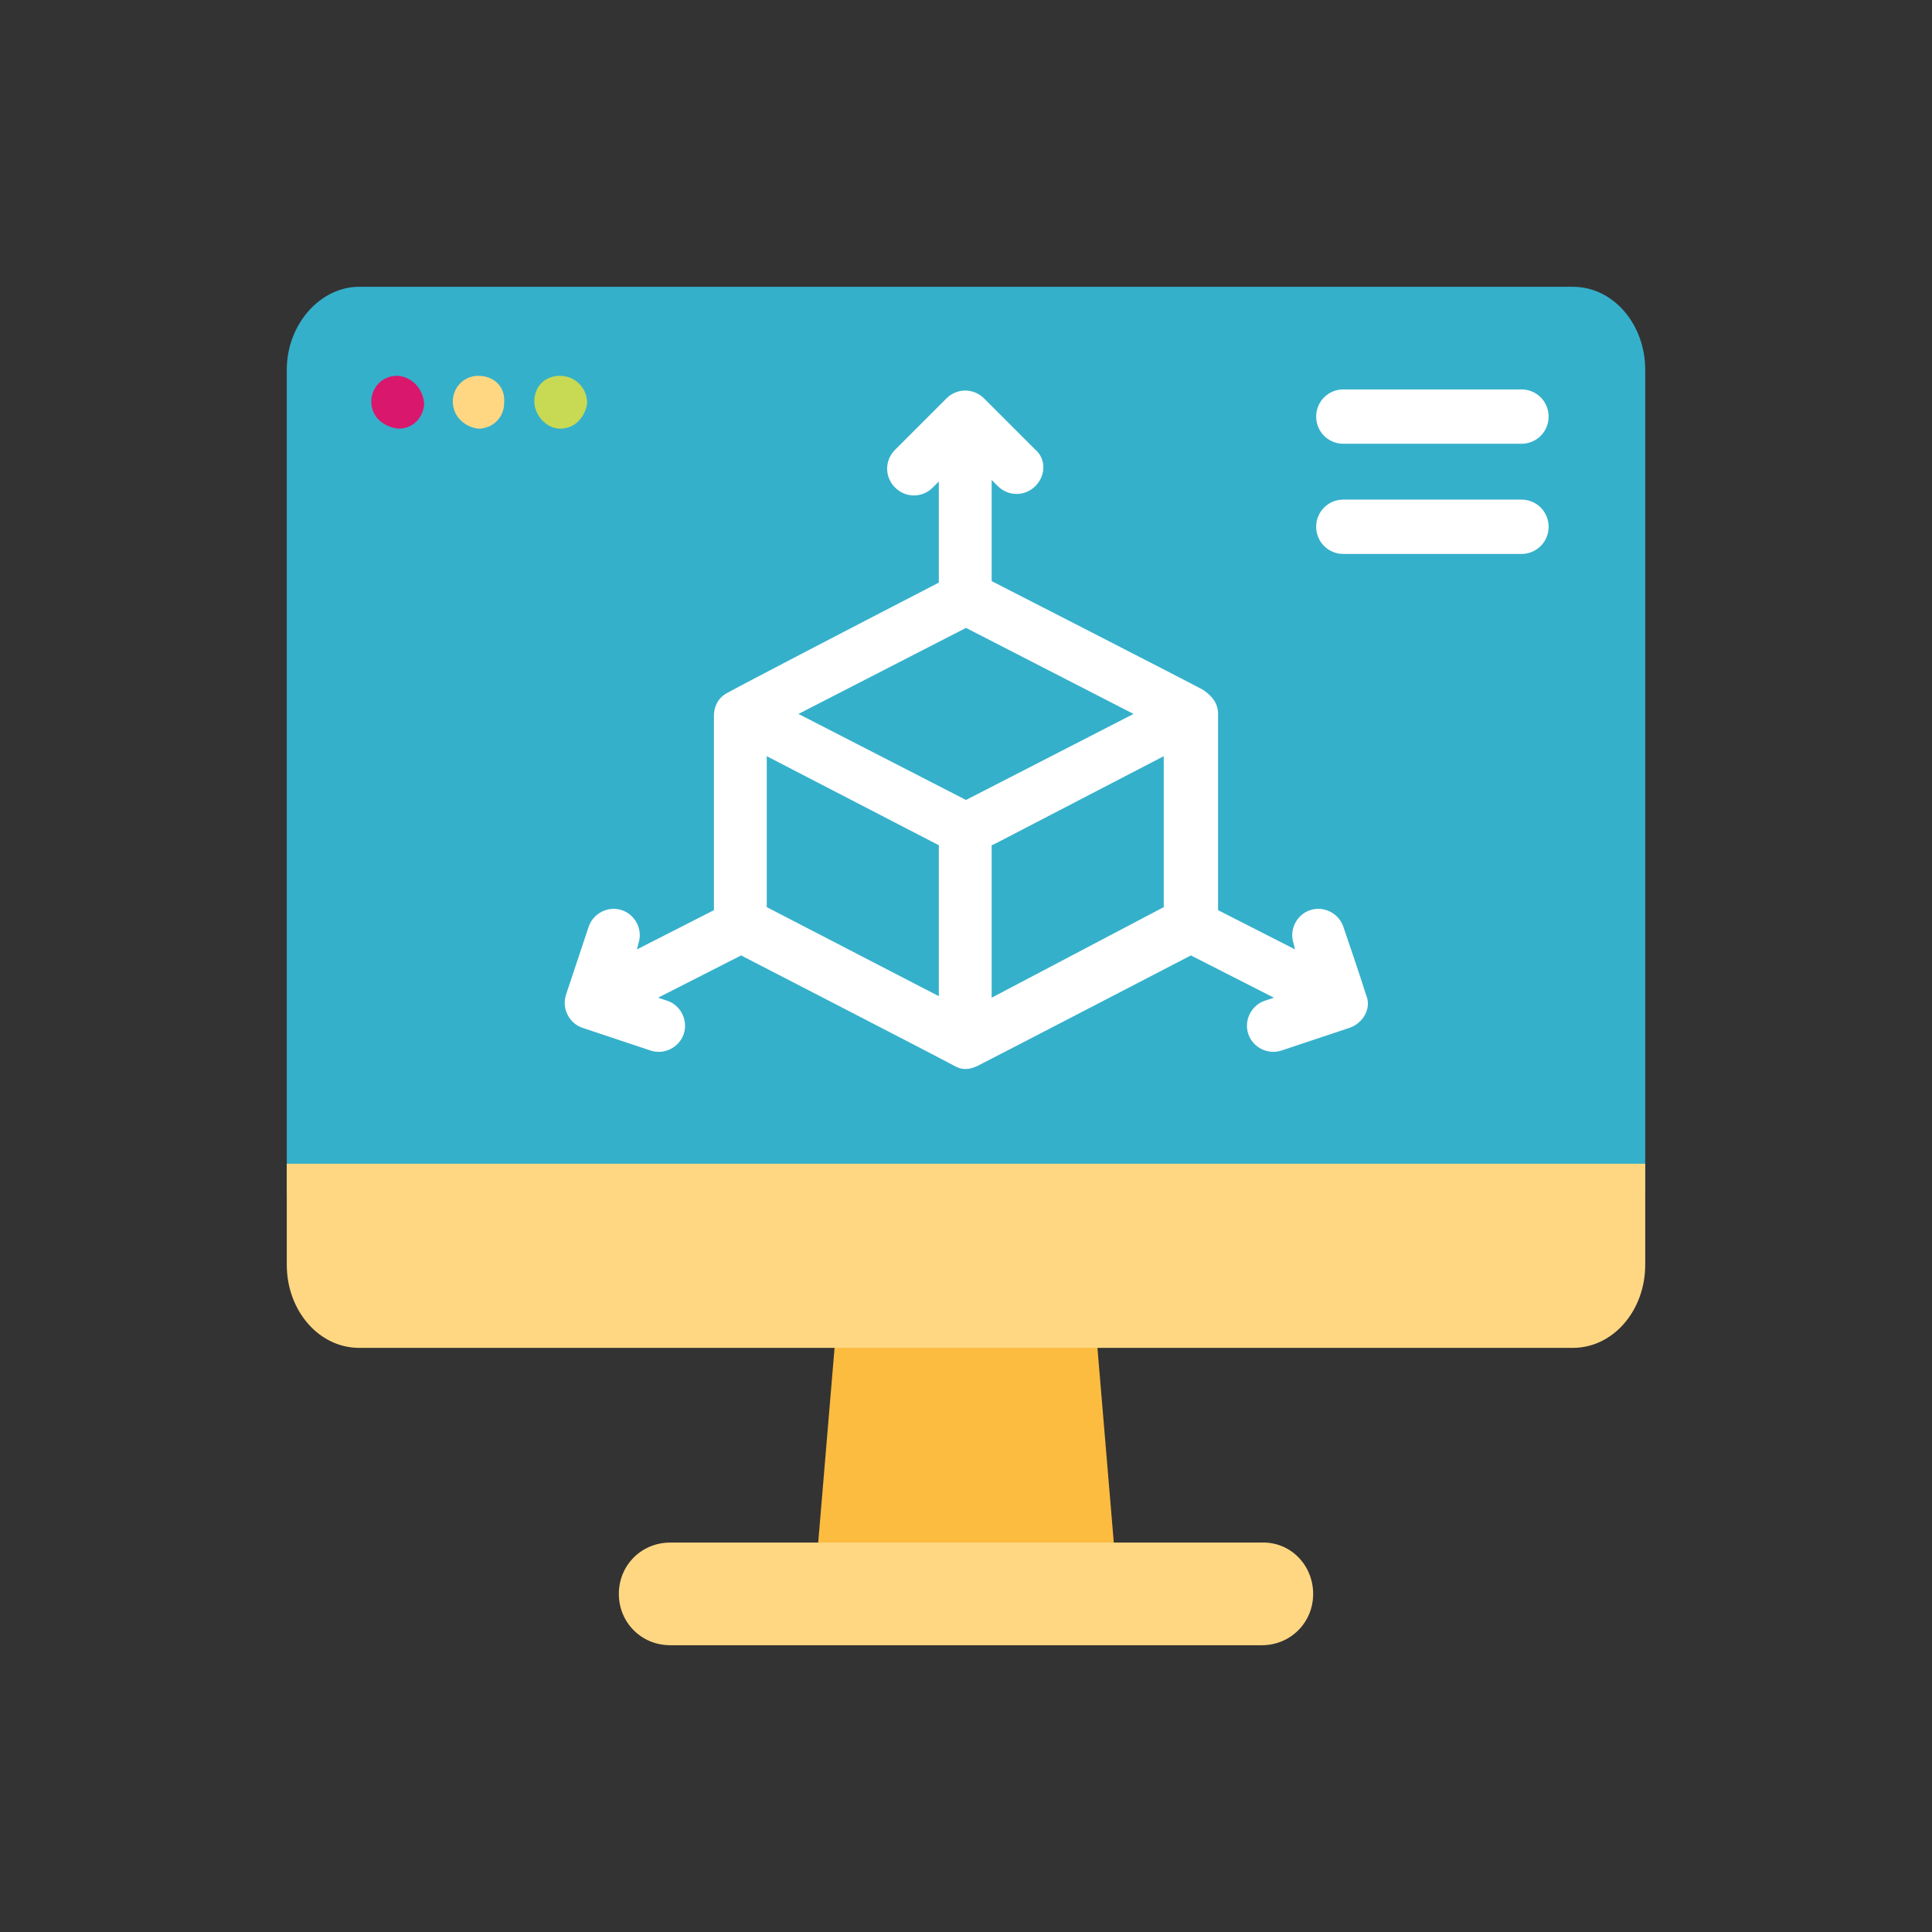
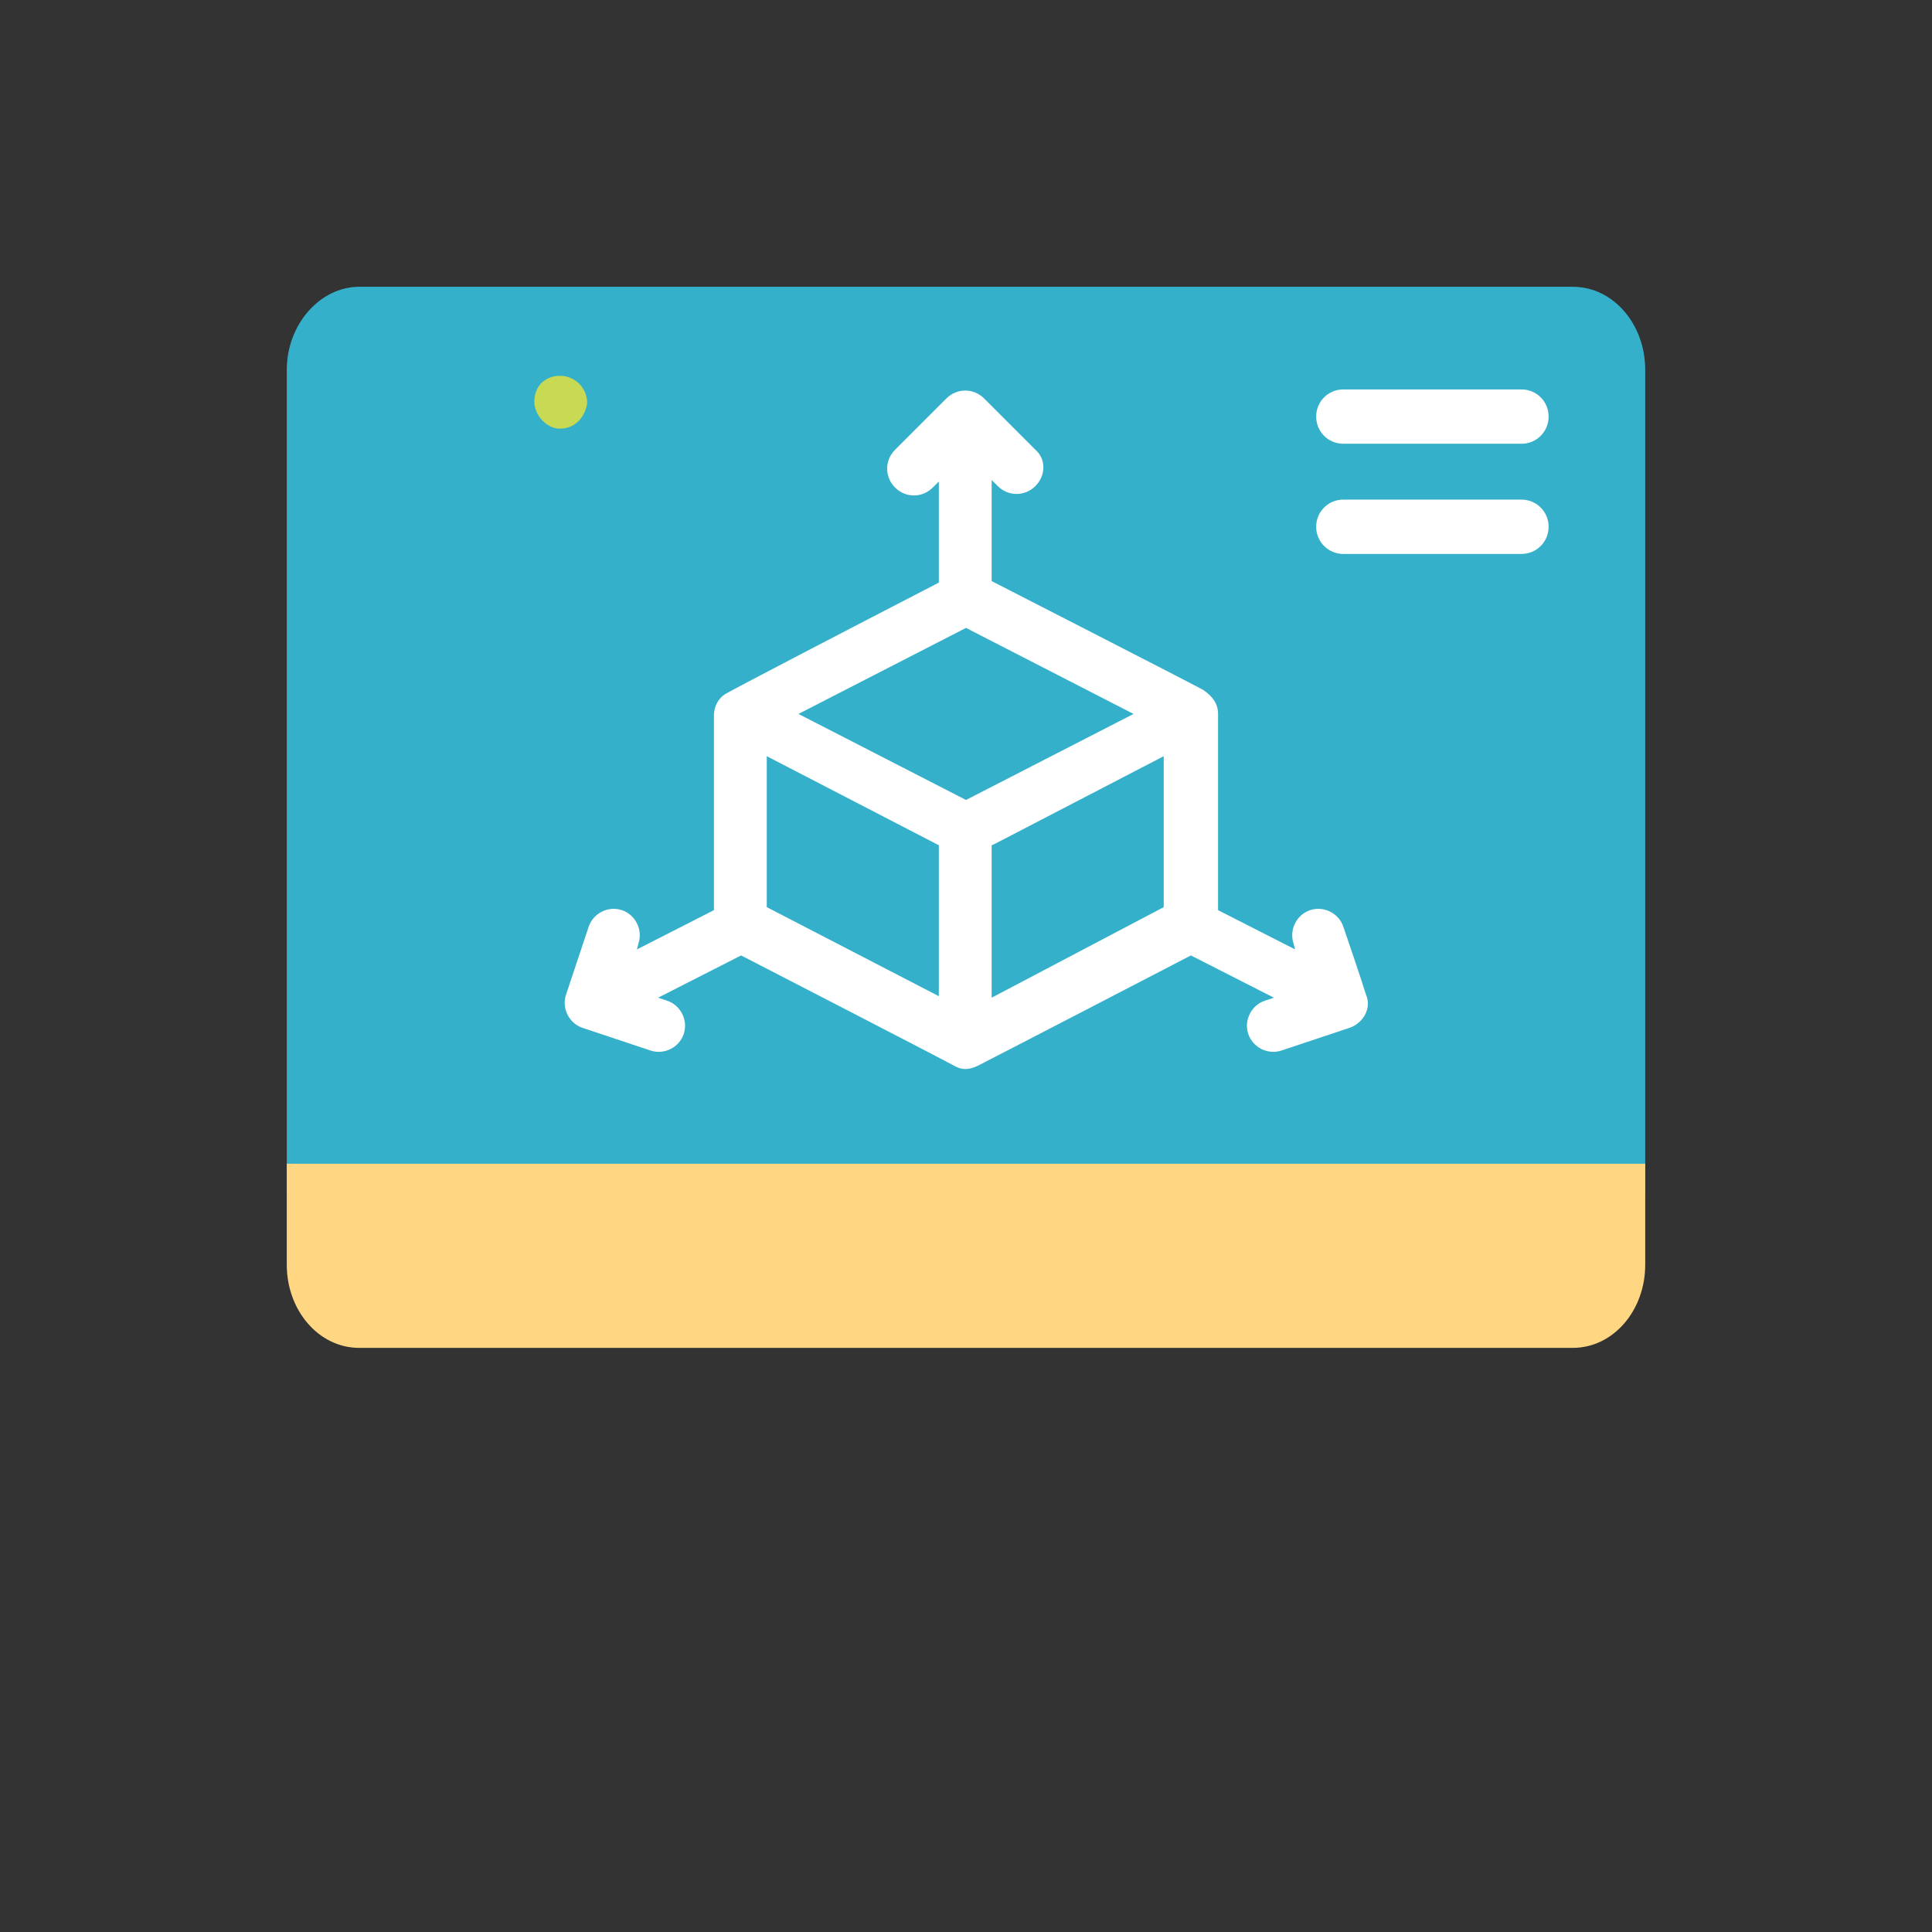
<svg xmlns="http://www.w3.org/2000/svg" id="Layer_1" height="512" viewBox="0 0 128 128" width="512">
  <rect x="0" y="0" width="128" height="128" fill="#333333" stroke="none" />
-   <path d="m73.8 102.3h-19.6l1.1-13.1h17.4z" fill="#fcbc40" />
  <path d="m104.2 19h-80.4c-2.6 0-4.8 2.5-4.8 5.5v54.6h90v-54.6c0-3-2.1-5.5-4.8-5.5z" fill="#35b0cb" />
  <path d="m19 83.8c0 3 2.1 5.5 4.8 5.5h80.4c2.7 0 4.8-2.5 4.8-5.5v-6.7h-90z" fill="#ffd782" />
-   <path d="m87 105.6c0 1.9-1.5 3.4-3.4 3.4h-39.2c-1.9 0-3.4-1.5-3.4-3.4 0-1.9 1.5-3.4 3.4-3.4h39.1c2-.1 3.5 1.5 3.5 3.4z" fill="#ffd782" />
  <g fill="#fff">
    <path d="m90.5 65.9c-.3-1-1.4-4.2-1.5-4.5-.3-.9-1.3-1.4-2.2-1.1s-1.4 1.3-1.1 2.2l.1.4-5.1-2.6v-13c0-.7-.4-1.2-1-1.6-1.3-.7-14-7.2-14-7.2v-6.7l.4.4c.7.7 1.8.7 2.5 0s.7-1.8 0-2.4l-3.4-3.4c-.7-.7-1.8-.7-2.5 0l-3.4 3.4c-.7.7-.7 1.8 0 2.5s1.8.7 2.5 0l.4-.4v6.7c-6.2 3.2-13.3 6.9-14 7.3-.6.3-.9.9-.9 1.5v12.9l-5.1 2.6.1-.4c.3-.9-.2-1.9-1.1-2.2s-1.9.2-2.2 1.1l-1.5 4.5c-.3.9.2 1.9 1.1 2.2l4.5 1.5c.9.3 1.9-.2 2.2-1.1s-.2-1.9-1.1-2.2l-.6-.2 5.5-2.8s13 6.7 14.1 7.3c.5.3 1 .3 1.6 0 .8-.4 14.1-7.3 14.1-7.3l5.5 2.8-.6.2c-.9.3-1.4 1.3-1.1 2.2s1.3 1.4 2.2 1.1l4.5-1.5c.9-.3 1.5-1.3 1.1-2.2zm-26.5-24.3 11.1 5.7-11.1 5.7-11.1-5.7zm-13.2 8.5 11.4 5.9v10l-11.4-5.9zm14.9 16v-10.1c1.2-.6-4.2 2.2 11.4-5.9v10z" />
    <path d="m89 29.4h11.8c1 0 1.8-.8 1.8-1.8s-.8-1.8-1.8-1.8h-11.8c-1 0-1.8.8-1.8 1.8s.8 1.8 1.8 1.8z" />
    <path d="m100.8 33.1h-11.8c-1 0-1.8.8-1.8 1.8s.8 1.8 1.8 1.8h11.8c1 0 1.8-.8 1.8-1.8s-.8-1.8-1.8-1.8z" />
  </g>
  <g>
-     <path d="m26.3 24.9c-1 0-1.7.8-1.7 1.7 0 1.1.9 1.7 1.8 1.8 1.1 0 1.7-.9 1.7-1.7-.1-1.1-1-1.8-1.8-1.8z" fill="#d9176c" />
-     <path d="m31.7 24.9c-1 0-1.7.8-1.7 1.7 0 1 .8 1.7 1.7 1.8.9 0 1.7-.7 1.7-1.7.1-1.1-.7-1.8-1.7-1.8z" fill="#ffd782" />
    <path d="m37.1 24.9c-1 0-1.7.7-1.7 1.7 0 .9.8 1.8 1.7 1.8 1.1 0 1.7-.9 1.8-1.7 0-1-.8-1.8-1.8-1.8z" fill="#c8d953" />
  </g>
</svg>